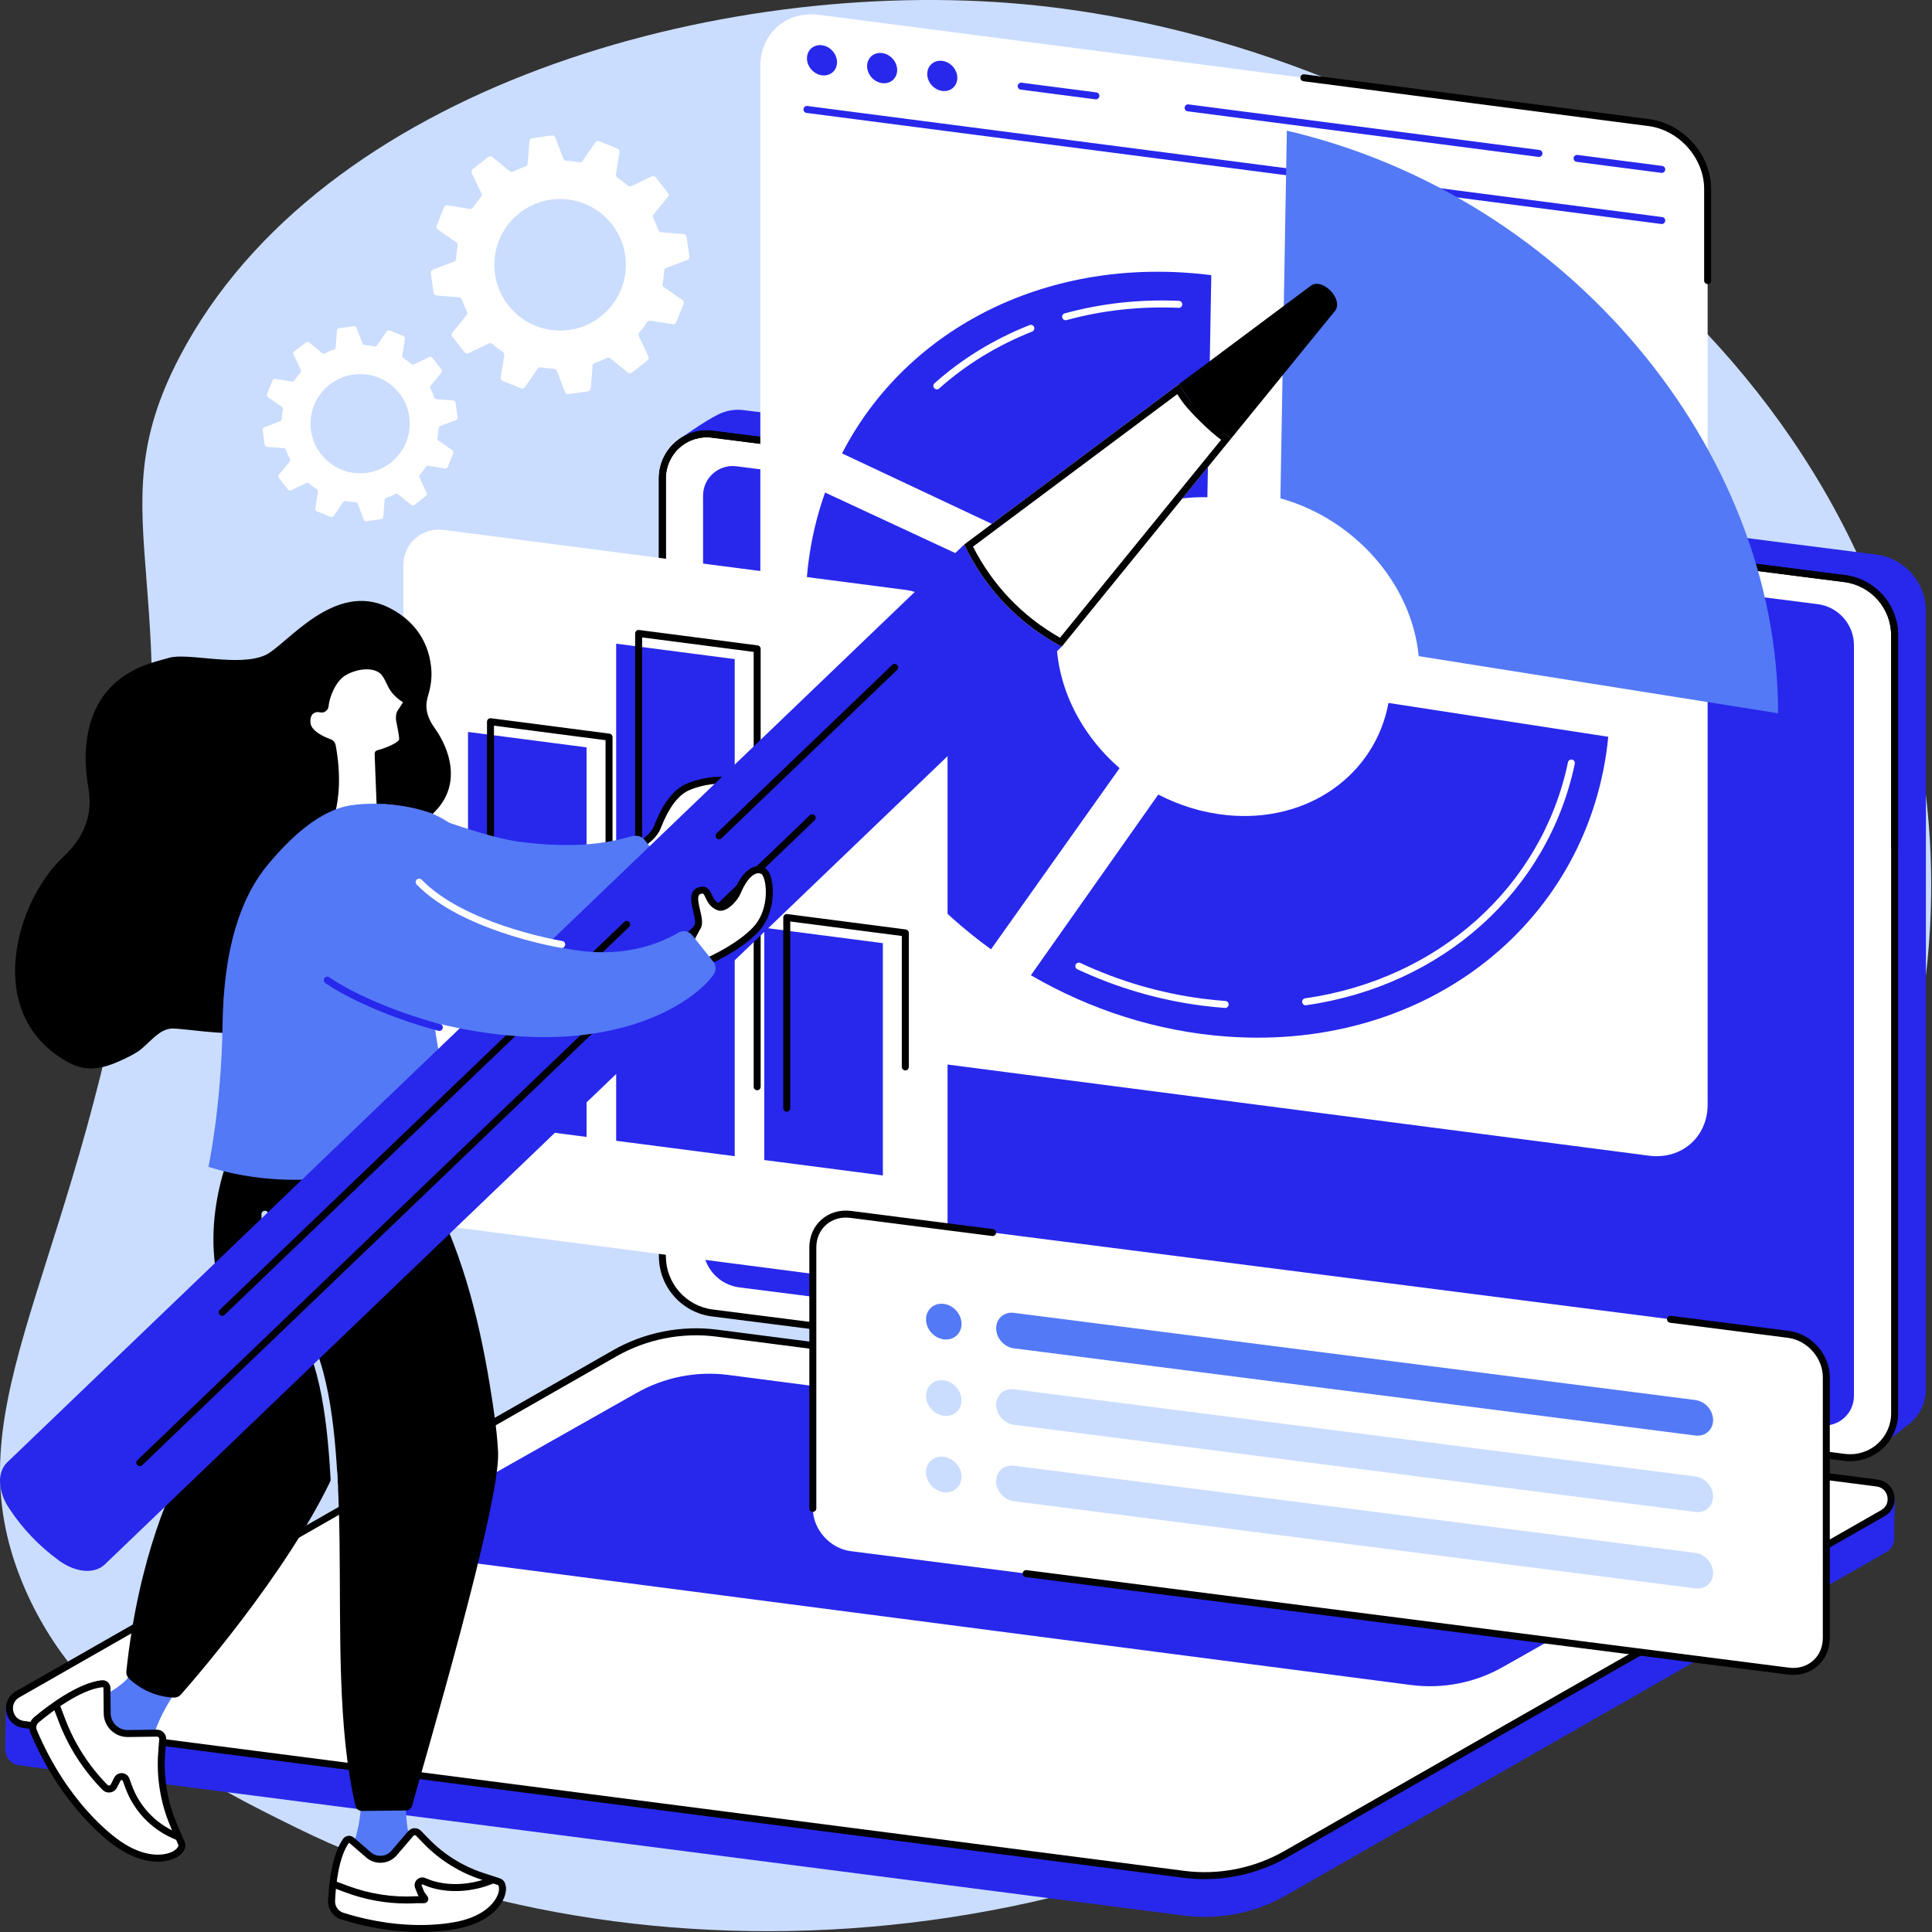
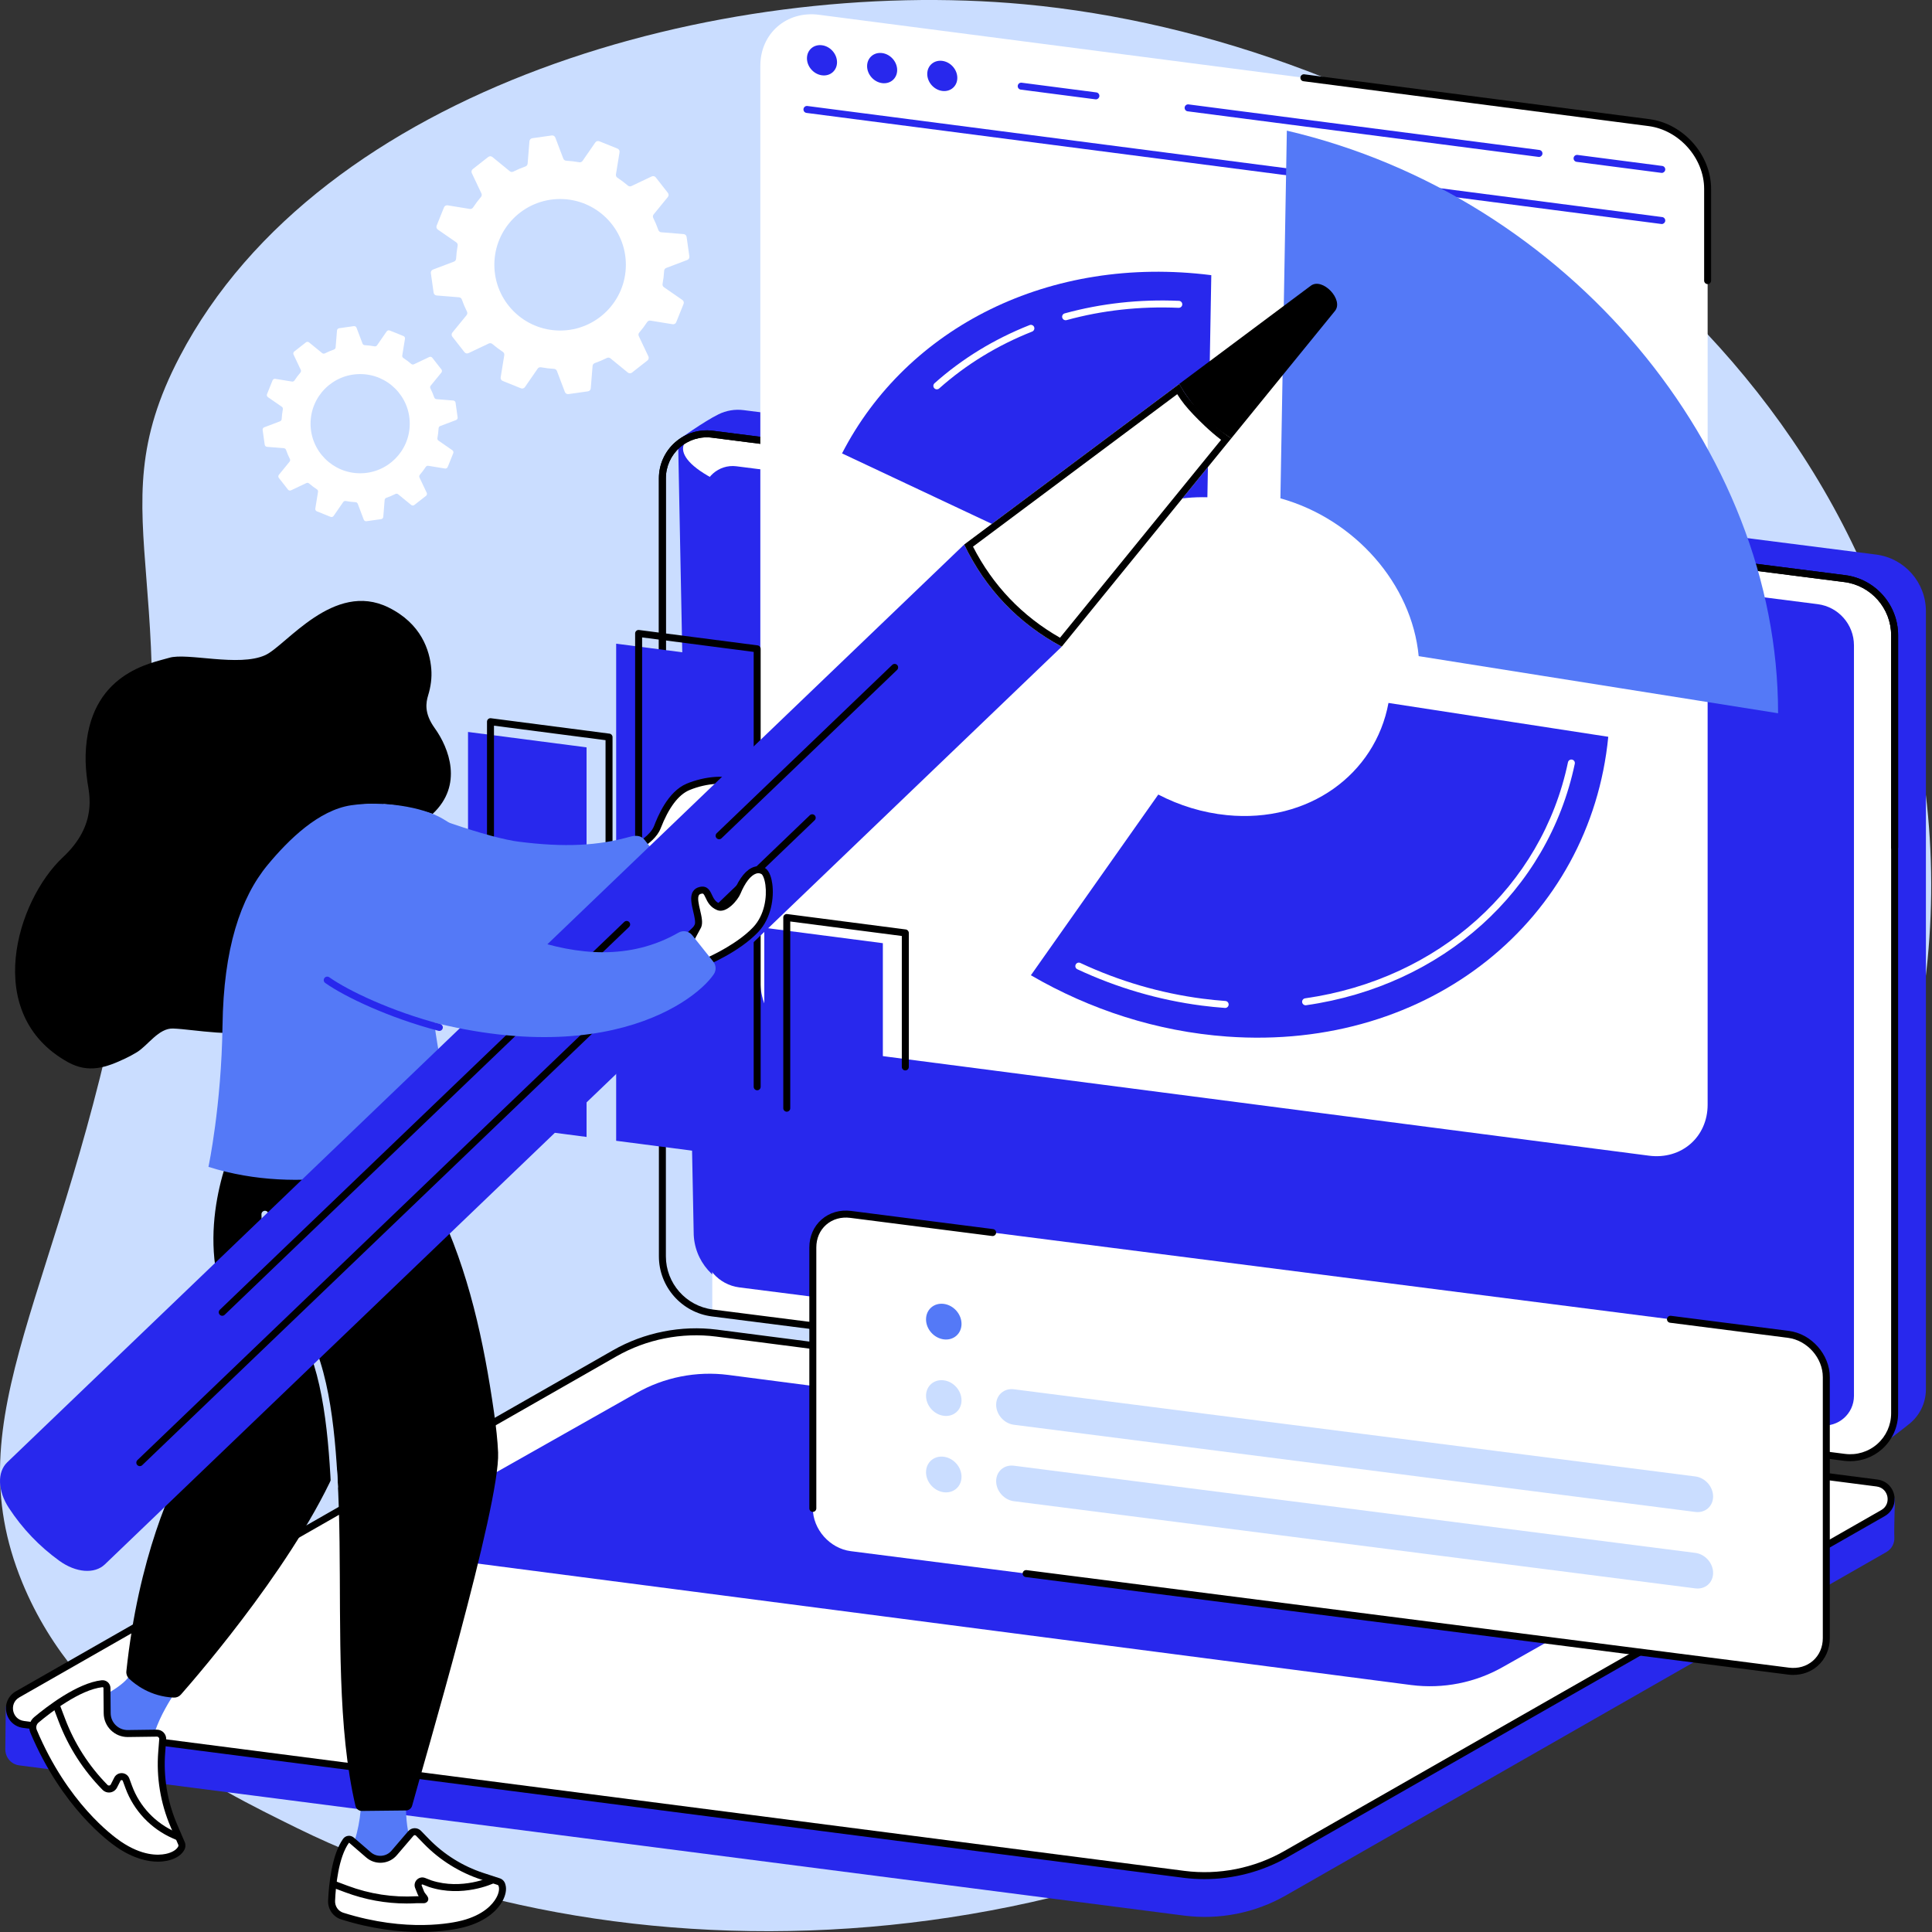
<svg xmlns="http://www.w3.org/2000/svg" width="1830" height="1830" viewBox="0 0 1830 1830" fill="none">
  <rect x="0" y="0" width="1830" height="1830" fill="#333333" stroke="none" />
  <g clip-path="url(#clip0_590_1267)">
    <path d="M21.12 1499.03C74.98 1630 200.87 1691.95 281.33 1731.54C598.48 1887.6 1080.29 1869.29 1427.14 1584.6C1508.31 1517.98 1908.38 1168.96 1815.27 696.37C1732.97 278.59 1318.81 36.23 970.02 4.02C681.06 -22.66 303.68 82.8 170.29 337.67C86.41 497.94 187.18 548.84 118.57 911.98C59.19 1226.3 -44.76 1338.82 21.12 1499.02V1499.03Z" fill="#CADDFF" />
    <path d="M1780.08 1370.45L704.3 1220.84C677.29 1217.4 657.05 1194.41 657.05 1167.18L642.29 416.82C642.29 416.82 666.81 399.14 680.71 392.37C687.78 388.92 695.93 387.41 704.4 388.49L1776.98 525.27C1803.99 528.71 1824.23 551.7 1824.23 578.93V1315.93C1824.23 1329.12 1818.2 1340.74 1808.88 1348.41C1800.3 1355.47 1780.08 1370.45 1780.08 1370.45Z" fill="#2828ED" />
-     <path d="M1747.25 1380.42L674.67 1243.64C647.66 1240.2 627.42 1217.21 627.42 1189.98V452.98C627.42 427.65 649.65 408.08 674.77 411.28L1747.35 548.06C1774.36 551.5 1794.6 574.49 1794.6 601.72V1338.72C1794.6 1364.05 1772.37 1383.62 1747.25 1380.42Z" fill="white" />
+     <path d="M1747.25 1380.42L674.67 1243.64V452.98C627.42 427.65 649.65 408.08 674.77 411.28L1747.35 548.06C1774.36 551.5 1794.6 574.49 1794.6 601.72V1338.72C1794.6 1364.05 1772.37 1383.62 1747.25 1380.42Z" fill="white" />
    <path d="M1752.56 1384.06C1750.65 1384.06 1748.74 1383.94 1746.83 1383.7L674.25 1246.91C645.67 1243.27 624.11 1218.79 624.11 1189.97V452.98C624.11 439.96 629.71 427.56 639.49 418.95C649.26 410.35 662.29 406.36 675.19 408L1747.76 544.78C1776.35 548.43 1797.9 572.91 1797.9 601.72V1338.72C1797.9 1351.74 1792.3 1364.14 1782.52 1372.75C1774.2 1380.08 1763.52 1384.06 1752.55 1384.06H1752.56ZM1747.66 1377.14C1758.69 1378.55 1769.81 1375.14 1778.16 1367.79C1786.51 1360.44 1791.29 1349.85 1791.29 1338.73V601.73C1791.29 576.23 1772.22 554.58 1746.93 551.35L674.36 414.57C663.32 413.15 652.21 416.57 643.86 423.92C635.51 431.27 630.73 441.86 630.73 452.98V1189.98C630.73 1215.48 649.8 1237.13 675.09 1240.36L1747.67 1377.15L1747.66 1377.14Z" fill="black" />
    <path d="M1794.6 805.93C1792.77 805.93 1791.29 804.45 1791.29 802.62V601.72C1791.29 576.22 1772.22 554.57 1746.93 551.34L1561.31 527.67C1559.5 527.44 1558.22 525.78 1558.45 523.97C1558.68 522.16 1560.34 520.89 1562.15 521.11L1747.77 544.78C1776.36 548.43 1797.91 572.91 1797.91 601.72V802.62C1797.91 804.45 1796.43 805.93 1794.6 805.93Z" fill="black" />
    <path d="M627.42 619.3C625.59 619.3 624.11 617.82 624.11 615.99V452.98C624.11 439.96 629.71 427.56 639.49 418.95C649.26 410.35 662.29 406.36 675.19 408L1517.26 515.39C1519.07 515.62 1520.35 517.28 1520.12 519.09C1519.89 520.9 1518.22 522.17 1516.42 521.95L674.35 414.56C663.31 413.14 652.2 416.56 643.85 423.91C635.5 431.26 630.72 441.85 630.72 452.97V615.98C630.72 617.81 629.24 619.29 627.41 619.29L627.42 619.3Z" fill="black" />
    <path d="M1724.45 1350.04L700.3 1219.43C680.66 1216.93 665.94 1200.21 665.94 1180.41V469.51C665.94 452.6 680.79 439.52 697.57 441.66L1721.72 572.27C1741.36 574.78 1756.08 591.49 1756.08 611.29V1322.19C1756.08 1339.1 1741.23 1352.18 1724.45 1350.04Z" fill="#2828ED" />
    <path d="M1121.51 1814.46L18.41 1672.2C9.78 1671.09 4.91 1663.87 5.02 1656.64C5.1 1651.65 5.5 1616.54 5.5 1616.54L588.77 1283.1C617.99 1266.41 655.8 1259.96 689.19 1264.24L1778.36 1404.74C1784.92 1405.59 1790.54 1409.84 1793.14 1415.92L1794.89 1420.02C1794.89 1420.02 1793.95 1449.3 1794.33 1456.14C1794.63 1461.49 1792.22 1467.01 1786.62 1470.21L1218 1795.33C1188.78 1812.02 1154.91 1818.74 1121.53 1814.46H1121.51Z" fill="#2828ED" />
    <path d="M1121.51 1775.39L22.35 1633.4C7.76 1631.53 3.92 1612.18 16.69 1604.89L582.26 1281.87C611.48 1265.18 645.35 1258.46 678.73 1262.74L1777.89 1404.73C1792.48 1406.6 1796.32 1425.95 1783.55 1433.24L1217.98 1756.26C1188.76 1772.95 1154.89 1779.67 1121.51 1775.39Z" fill="white" />
    <path d="M1140.94 1779.93C1134.31 1779.93 1127.68 1779.51 1121.09 1778.67L21.92 1636.67C13.84 1635.63 7.6 1629.8 6.01 1621.81C4.43 1613.82 7.97 1606.04 15.05 1602L580.62 1278.98C610.28 1262.04 645.27 1255.1 679.15 1259.44L1778.31 1401.43C1786.39 1402.46 1792.63 1408.3 1794.22 1416.29C1795.81 1424.28 1792.26 1432.06 1785.18 1436.1L1219.61 1759.12C1195.72 1772.76 1168.37 1779.92 1140.93 1779.92L1140.94 1779.93ZM1121.93 1772.11C1154.38 1776.27 1187.91 1769.62 1216.34 1753.39L1781.91 1430.37C1787.45 1427.21 1788.55 1421.69 1787.74 1417.59C1786.93 1413.49 1783.8 1408.81 1777.47 1408L678.31 1266.01C645.86 1261.86 612.32 1268.5 583.9 1284.74L18.34 1607.75C12.8 1610.91 11.7 1616.42 12.51 1620.53C13.32 1624.63 16.45 1629.31 22.78 1630.12L1121.94 1772.11H1121.93Z" fill="black" />
    <path d="M1336.71 1596.08L383.6 1472.06C370.42 1470.37 366.96 1452.89 378.49 1446.31L602.6 1319.61C628.99 1304.54 659.58 1298.47 689.73 1302.33L1642.84 1426.35C1656.02 1428.04 1659.48 1445.52 1647.95 1452.1L1423.85 1578.8C1397.46 1593.87 1366.87 1599.94 1336.72 1596.08H1336.71Z" fill="#2828ED" />
    <path d="M1561.93 116.16L775.74 14C745.06 10.01 720.19 31.65 720.19 62.33V929.75C720.19 960.43 745.06 988.53 775.74 992.51L1561.93 1094.67C1592.61 1098.66 1617.48 1077.02 1617.48 1046.34V178.92C1617.48 148.24 1592.61 120.14 1561.93 116.16Z" fill="white" />
    <path d="M1617.48 269.09C1615.65 269.09 1614.17 267.61 1614.17 265.78V178.91C1614.17 149.88 1590.54 123.2 1561.5 119.42L1234.61 76.94C1232.8 76.71 1231.52 75.05 1231.76 73.24C1231.99 71.43 1233.66 70.15 1235.46 70.39L1562.35 112.87C1594.56 117.06 1620.77 146.68 1620.77 178.91V265.78C1620.77 267.61 1619.29 269.09 1617.46 269.09H1617.48Z" fill="black" />
    <path d="M1574.04 212.191C1573.9 212.191 1573.75 212.191 1573.61 212.161L763.92 106.951C762.11 106.721 760.83 105.061 761.07 103.251C761.3 101.441 762.97 100.151 764.77 100.401L1574.46 205.611C1576.27 205.841 1577.55 207.501 1577.31 209.311C1577.09 210.981 1575.67 212.191 1574.04 212.191Z" fill="#2828ED" />
    <path d="M792.83 58.951C792.83 66.821 786.45 72.361 778.59 71.341C770.72 70.321 764.35 63.111 764.35 55.251C764.35 47.391 770.73 41.841 778.59 42.861C786.46 43.881 792.83 51.091 792.83 58.951Z" fill="#2828ED" />
    <path d="M849.8 66.35C849.8 74.221 843.42 79.76 835.56 78.74C827.69 77.721 821.32 70.51 821.32 62.651C821.32 54.791 827.7 49.24 835.56 50.261C843.43 51.281 849.8 58.49 849.8 66.35Z" fill="#2828ED" />
    <path d="M906.77 73.75C906.77 81.62 900.39 87.16 892.53 86.14C884.66 85.12 878.29 77.91 878.29 70.05C878.29 62.19 884.67 56.64 892.53 57.66C900.4 58.68 906.77 65.89 906.77 73.75Z" fill="#2828ED" />
    <path d="M1574.04 163.761C1573.9 163.761 1573.75 163.761 1573.61 163.731L1493.38 153.301C1491.57 153.071 1490.29 151.411 1490.53 149.601C1490.76 147.791 1492.44 146.511 1494.23 146.751L1574.46 157.181C1576.27 157.411 1577.55 159.071 1577.31 160.881C1577.09 162.551 1575.67 163.761 1574.04 163.761Z" fill="#2828ED" />
    <path d="M1457.73 148.65C1457.59 148.65 1457.44 148.65 1457.3 148.62L1124.97 105.44C1123.16 105.21 1121.88 103.55 1122.12 101.74C1122.35 99.93 1124.01 98.64 1125.82 98.89L1458.15 142.07C1459.96 142.3 1461.24 143.96 1461 145.77C1460.78 147.44 1459.36 148.65 1457.73 148.65Z" fill="#2828ED" />
    <path d="M1038.04 94.111C1037.9 94.111 1037.75 94.111 1037.61 94.081L966.87 84.891C965.06 84.66 963.78 83.001 964.02 81.191C964.25 79.38 965.92 78.1 967.72 78.341L1038.46 87.531C1040.27 87.76 1041.55 89.421 1041.31 91.231C1041.09 92.9 1039.67 94.111 1038.04 94.111Z" fill="#2828ED" />
    <path d="M1019.82 534.021C1044.48 494.091 1090.35 469.591 1143.64 471.001L1147.34 260.641C994.24 241.261 859.12 309.961 797.58 429.461L1019.81 534.021H1019.82Z" fill="#2828ED" />
    <path d="M1009.36 303.331C1007.91 303.331 1006.58 302.371 1006.17 300.901C1005.69 299.141 1006.72 297.321 1008.48 296.841C1043.04 287.341 1079.46 283.351 1116.7 284.961C1118.52 285.041 1119.94 286.581 1119.86 288.411C1119.78 290.231 1118.26 291.611 1116.41 291.571C1079.85 289.971 1044.12 293.901 1010.23 303.221C1009.94 303.301 1009.64 303.341 1009.35 303.341L1009.36 303.331Z" fill="white" />
    <path d="M887.39 368.79C886.48 368.79 885.57 368.42 884.92 367.68C883.71 366.32 883.83 364.23 885.19 363.01C911.3 339.74 941.6 321.21 975.24 307.92C976.94 307.25 978.86 308.08 979.53 309.78C980.2 311.48 979.37 313.4 977.67 314.07C944.76 327.07 915.12 345.2 889.59 367.95C888.96 368.51 888.17 368.79 887.39 368.79Z" fill="white" />
    <path d="M1315.18 665.841C1302.63 733.481 1239.52 779.751 1162.21 772.111C1139.16 769.831 1117.13 762.991 1097.14 752.601L976.46 923.771C1032.55 956.381 1095.92 977.021 1162.21 981.831C1354.97 995.801 1506.53 870.391 1523.36 697.881L1315.19 665.841H1315.18Z" fill="#2828ED" />
    <path d="M1160.47 954.721C1160.39 954.721 1160.31 954.721 1160.23 954.721C1152.95 954.191 1145.56 953.441 1138.27 952.501C1097.66 947.221 1058.02 935.651 1020.47 918.091C1018.81 917.321 1018.1 915.351 1018.88 913.701C1019.65 912.041 1021.62 911.331 1023.27 912.111C1060.21 929.381 1099.18 940.761 1139.12 945.951C1146.29 946.881 1153.56 947.621 1160.71 948.131C1162.53 948.261 1163.9 949.851 1163.77 951.671C1163.64 953.411 1162.19 954.741 1160.48 954.741L1160.47 954.721Z" fill="white" />
    <path d="M1236.67 952.201C1235.05 952.201 1233.64 951.011 1233.4 949.361C1233.14 947.551 1234.4 945.881 1236.21 945.621C1362.75 927.561 1460.47 839.811 1485.18 722.071C1485.55 720.281 1487.31 719.131 1489.09 719.511C1490.88 719.881 1492.02 721.641 1491.65 723.421C1466.37 843.921 1366.47 933.701 1237.15 952.161C1236.99 952.181 1236.83 952.191 1236.68 952.191L1236.67 952.201Z" fill="white" />
-     <path d="M938.68 899.201L1060.47 727.621C1024.04 695.911 1000.63 650.901 1000.63 603.291C1000.63 591.791 1002.01 580.751 1004.61 570.291L781.53 466.531C769.55 500.101 763.08 536.631 763.08 575.341C763.08 703.531 833.42 823.041 938.68 899.201Z" fill="#2828ED" />
    <path d="M1212.81 472.02C1283.22 491.65 1337.35 553.24 1343.78 621.5L1684.2 675.6C1684.2 675.46 1684.2 675.31 1684.2 675.17C1684.2 425.44 1485.22 185.87 1218.91 123.75L1212.81 472.02Z" fill="#5479F7" />
-     <path d="M858.49 558.851L421.06 502.011C399.5 499.211 382.03 514.411 382.03 535.971V1117.18C382.03 1138.74 399.51 1158.48 421.06 1161.28L858.49 1218.12C880.05 1220.92 897.52 1205.72 897.52 1184.16V602.951C897.52 581.391 880.05 561.651 858.49 558.851Z" fill="white" />
    <path d="M555.6 1076.91L443.31 1062.32V693.311L555.6 707.901V1076.91Z" fill="#2828ED" />
    <path d="M695.92 1095.15L583.63 1080.56V609.71L695.92 624.3V1095.15Z" fill="#2828ED" />
    <path d="M836.24 1113.38L723.95 1098.79V878.791L836.24 893.381V1113.38Z" fill="#2828ED" />
    <path d="M464.6 920.24C462.77 920.24 461.29 918.76 461.29 916.93V683.591C461.29 682.641 461.7 681.73 462.41 681.11C463.12 680.48 464.08 680.18 465.02 680.32L577.31 694.91C578.96 695.12 580.19 696.53 580.19 698.19V803.771C580.19 805.601 578.71 807.08 576.88 807.08C575.05 807.08 573.57 805.601 573.57 803.771V701.1L467.89 687.37V916.951C467.89 918.781 466.41 920.26 464.58 920.26L464.6 920.24Z" fill="black" />
    <path d="M717.21 1032.7C715.38 1032.7 713.9 1031.22 713.9 1029.39V617.491L608.22 603.761V936.101C608.22 937.931 606.74 939.411 604.91 939.411C603.08 939.411 601.6 937.931 601.6 936.101V600.001C601.6 599.051 602.01 598.141 602.72 597.521C603.43 596.891 604.39 596.591 605.33 596.731L717.62 611.321C719.27 611.531 720.5 612.941 720.5 614.601V1029.41C720.5 1031.24 719.02 1032.72 717.19 1032.72L717.21 1032.7Z" fill="black" />
    <path d="M745.24 1053.01C743.41 1053.01 741.93 1051.53 741.93 1049.7V869.071C741.93 868.121 742.34 867.211 743.05 866.591C743.76 865.961 744.72 865.67 745.66 865.8L857.95 880.391C859.6 880.601 860.83 882.01 860.83 883.67V1010.59C860.83 1012.42 859.35 1013.9 857.52 1013.9C855.69 1013.9 854.21 1012.42 854.21 1010.59V886.571L748.53 872.841V1049.7C748.53 1051.53 747.05 1053.01 745.22 1053.01H745.24Z" fill="black" />
    <path d="M1693.97 1263.91C1713.81 1266.45 1729.88 1284.58 1729.88 1304.42V1551.56C1729.88 1571.39 1713.8 1585.42 1693.97 1582.88L805.84 1469.26C786 1466.72 769.93 1448.59 769.93 1428.75V1181.61C769.93 1161.77 786.01 1147.75 805.84 1150.29L1693.97 1263.91Z" fill="white" />
    <path d="M769.92 1432.06C768.09 1432.06 766.61 1430.58 766.61 1428.75V1181.61C766.61 1171.11 770.71 1161.72 778.15 1155.17C785.67 1148.55 795.64 1145.66 806.25 1147.01L940.65 1164.2C942.46 1164.43 943.74 1166.09 943.51 1167.9C943.28 1169.71 941.61 1170.98 939.81 1170.76L805.41 1153.57C796.72 1152.45 788.59 1154.79 782.51 1160.13C776.52 1165.41 773.22 1173.03 773.22 1181.61V1428.75C773.22 1430.58 771.74 1432.06 769.91 1432.06H769.92Z" fill="black" />
    <path d="M1698.62 1586.49C1696.95 1586.49 1695.26 1586.38 1693.55 1586.16L971.54 1493.79C969.73 1493.56 968.45 1491.9 968.68 1490.09C968.91 1488.28 970.58 1487.01 972.38 1487.23L1694.39 1579.6C1703.08 1580.72 1711.21 1578.38 1717.29 1573.04C1723.28 1567.76 1726.58 1560.14 1726.58 1551.56V1304.42C1726.58 1286.22 1711.76 1269.52 1693.55 1267.19L1581.86 1252.9C1580.05 1252.67 1578.77 1251.01 1579 1249.2C1579.23 1247.39 1580.89 1246.12 1582.7 1246.34L1694.39 1260.63C1715.79 1263.37 1733.19 1283.01 1733.19 1304.42V1551.56C1733.19 1562.06 1729.09 1571.45 1721.65 1578C1715.34 1583.55 1707.3 1586.48 1698.61 1586.48L1698.62 1586.49Z" fill="black" />
-     <path d="M1605.86 1359.73L960.37 1277.15C951.09 1275.96 943.56 1267.47 943.56 1258.19C943.56 1248.91 951.09 1242.35 960.37 1243.53L1605.86 1326.11C1615.14 1327.3 1622.67 1335.79 1622.67 1345.07C1622.67 1354.35 1615.14 1360.92 1605.86 1359.73Z" fill="#5479F7" />
    <path d="M910.76 1254C910.76 1263.28 903.24 1269.85 893.95 1268.66C884.67 1267.47 877.14 1258.99 877.14 1249.7C877.14 1240.41 884.67 1233.85 893.95 1235.04C903.23 1236.23 910.76 1244.72 910.76 1254Z" fill="#5479F7" />
    <path d="M1605.86 1432.13L960.37 1349.55C951.09 1348.36 943.56 1339.87 943.56 1330.59C943.56 1321.31 951.09 1314.75 960.37 1315.93L1605.86 1398.51C1615.14 1399.7 1622.67 1408.19 1622.67 1417.47C1622.67 1426.75 1615.14 1433.32 1605.86 1432.13Z" fill="#CADDFF" />
    <path d="M910.76 1326.4C910.76 1335.68 903.24 1342.24 893.95 1341.06C884.67 1339.87 877.14 1331.38 877.14 1322.1C877.14 1312.82 884.67 1306.25 893.95 1307.44C903.23 1308.63 910.76 1317.12 910.76 1326.4Z" fill="#CADDFF" />
    <path d="M1605.86 1504.53L960.37 1421.95C951.09 1420.76 943.56 1412.27 943.56 1402.99C943.56 1393.71 951.09 1387.14 960.37 1388.33L1605.86 1470.91C1615.14 1472.1 1622.67 1480.59 1622.67 1489.87C1622.67 1499.15 1615.14 1505.71 1605.86 1504.53Z" fill="#CADDFF" />
    <path d="M910.76 1398.8C910.76 1408.08 903.24 1414.64 893.95 1413.46C884.67 1412.27 877.14 1403.78 877.14 1394.5C877.14 1385.22 884.67 1378.66 893.95 1379.84C903.23 1381.03 910.76 1389.52 910.76 1398.8Z" fill="#CADDFF" />
    <path d="M170.76 1596.07C170.76 1596.07 141.56 1634.81 143.65 1660.29L143.06 1670.15L82.11 1614.69L90.62 1611.24C104.11 1602.02 118.36 1596.53 126.2 1582.19L170.77 1596.07H170.76Z" fill="#5479F7" />
    <path d="M154.11 1647.58L153.17 1659.59C151.3 1683.37 155.24 1707.26 164.66 1729.18L171.89 1746.03C172.58 1747.63 172.43 1749.47 171.49 1750.95L171.01 1751.7C165.7 1760.02 142.29 1767.19 112.68 1747.11C94.36 1734.69 57.2 1700.2 31.8 1639.95C30.2 1636.14 31.24 1631.74 34.41 1629.08C45.95 1619.4 74.42 1597.31 96.63 1594.83C99.1 1594.55 101.29 1596.41 101.31 1598.9L101.52 1622.81C101.62 1633.54 110.42 1642.15 121.15 1642L148.55 1641.63C151.79 1641.59 154.37 1644.34 154.12 1647.57L154.11 1647.58Z" fill="white" />
    <path d="M149.53 1763.37C140.24 1763.37 126.85 1760.7 110.83 1749.84C102.35 1744.09 58.52 1711.82 28.76 1641.23C26.58 1636.05 27.99 1630.15 32.28 1626.55C43.8 1616.89 73.1 1594.13 96.26 1591.55C98.4 1591.32 100.53 1591.99 102.12 1593.4C103.68 1594.79 104.59 1596.78 104.61 1598.88L104.83 1622.79C104.87 1627.09 106.58 1631.12 109.66 1634.13C112.68 1637.09 116.66 1638.71 120.89 1638.71C120.96 1638.71 121.04 1638.71 121.11 1638.71L148.51 1638.34C151.06 1638.38 153.37 1639.32 155.06 1641.13C156.75 1642.93 157.61 1645.38 157.41 1647.85L156.47 1659.86C154.65 1683.02 158.53 1706.54 167.7 1727.89L174.93 1744.73C176.05 1747.34 175.81 1750.33 174.28 1752.73L173.8 1753.48C171.07 1757.75 165.4 1761.05 158.25 1762.53C155.99 1763 153.05 1763.38 149.53 1763.38V1763.37ZM97.11 1598.11C97.11 1598.11 97.03 1598.11 96.99 1598.11C75.62 1600.49 47.59 1622.32 36.53 1631.6C34.47 1633.33 33.8 1636.16 34.85 1638.65C63.89 1707.52 106.33 1738.79 114.54 1744.36C134.63 1757.98 149.71 1757.52 156.92 1756.04C163.2 1754.75 166.88 1752.02 168.23 1749.91L168.71 1749.16C169.06 1748.61 169.11 1747.93 168.86 1747.33L161.63 1730.49C152.04 1708.16 147.98 1683.56 149.89 1659.34L150.83 1647.33C150.9 1646.48 150.49 1645.91 150.24 1645.65C149.99 1645.38 149.43 1644.89 148.6 1644.95L121.2 1645.32C121.1 1645.32 120.99 1645.32 120.89 1645.32C114.93 1645.32 109.31 1643.03 105.04 1638.85C100.7 1634.6 98.28 1628.92 98.22 1622.84L98 1598.93C98 1598.7 97.91 1598.5 97.74 1598.34C97.64 1598.25 97.43 1598.11 97.12 1598.11H97.11Z" fill="black" />
    <path d="M168.82 1743.22C168.38 1743.22 167.93 1743.13 167.5 1742.95L163.72 1741.31C143 1732.31 126.64 1714.99 118.85 1693.78L116.32 1686.9C116.08 1686.25 115.55 1686.13 115.26 1686.11C114.94 1686.07 114.42 1686.16 114.11 1686.77L110.84 1693.2C109.6 1695.65 107.24 1697.36 104.53 1697.78C101.81 1698.2 99.05 1697.28 97.12 1695.32C78.78 1676.67 64.77 1654.82 55.48 1630.36L50.3 1616.72C49.65 1615.01 50.51 1613.1 52.22 1612.46C53.92 1611.82 55.84 1612.67 56.48 1614.38L61.66 1628.02C70.62 1651.61 84.14 1672.7 101.83 1690.69C102.44 1691.31 103.14 1691.3 103.51 1691.25C103.88 1691.19 104.55 1690.98 104.95 1690.21L108.21 1683.78C109.64 1680.97 112.54 1679.35 115.64 1679.52C118.8 1679.71 121.43 1681.66 122.52 1684.63L125.05 1691.51C132.22 1711.03 147.27 1726.97 166.35 1735.25L170.13 1736.89C171.8 1737.62 172.57 1739.57 171.85 1741.24C171.31 1742.49 170.09 1743.23 168.82 1743.23V1743.22Z" fill="black" />
    <path d="M384.87 1703.41C384.87 1703.41 381.52 1741.55 397.33 1759.64L402.26 1767.41L328.11 1763.48L331.69 1755.36C338.06 1740.92 342.96 1717.68 341.72 1702.51L384.87 1703.4V1703.41Z" fill="#5479F7" />
    <path d="M396.37 1736.44L403.82 1744.1C418.57 1759.28 436.78 1770.65 456.9 1777.22L472.36 1782.27C473.83 1782.75 474.97 1783.93 475.4 1785.42L475.62 1786.18C478.05 1794.59 469.11 1814.39 438.39 1822.34C419.91 1827.13 377.1 1831.56 324.16 1814.9C317.89 1812.93 313.8 1806.92 314.09 1800.36C314.77 1785.17 317.45 1758.12 327.67 1743.68C328.93 1741.9 331.36 1741.66 333.01 1743.09C336.64 1746.23 343.14 1751.84 349.07 1756.97C356.27 1763.19 367.16 1762.37 373.35 1755.14L389.16 1736.67C391.03 1734.48 394.38 1734.38 396.38 1736.44H396.37Z" fill="white" />
    <path d="M398.08 1830C378.32 1830 352.65 1827.34 323.16 1818.06C315.51 1815.65 310.42 1808.32 310.78 1800.22C311.47 1784.91 314.23 1756.95 324.96 1741.78C326.08 1740.2 327.82 1739.15 329.73 1738.92C331.68 1738.69 333.65 1739.29 335.16 1740.6L351.22 1754.47C354.03 1756.9 357.62 1758.1 361.33 1757.8C365.04 1757.52 368.41 1755.81 370.83 1752.99L386.64 1734.53C388.14 1732.78 390.31 1731.74 392.61 1731.67C394.96 1731.62 397.14 1732.5 398.74 1734.15L406.19 1741.81C420.5 1756.55 438.39 1767.71 457.92 1774.09L473.38 1779.14C475.9 1779.96 477.84 1781.97 478.57 1784.51L478.79 1785.27C480.07 1789.68 478.93 1795.5 475.68 1801.21C471.96 1807.74 462.28 1819.57 439.22 1825.55C434.77 1826.7 420.09 1830 398.09 1830.01L398.08 1830ZM330.56 1745.47C330.56 1745.47 330.54 1745.47 330.53 1745.47C320.6 1759.38 318.04 1785.92 317.39 1800.51C317.16 1805.62 320.35 1810.24 325.15 1811.75C385.72 1830.81 429.41 1821.25 437.55 1819.14C458.26 1813.77 466.73 1803.55 469.93 1797.93C472.69 1793.09 473.03 1789.16 472.44 1787.09L472.22 1786.33C472.1 1785.9 471.76 1785.56 471.33 1785.41L455.88 1780.36C435.33 1773.65 416.52 1761.9 401.46 1746.4L394.01 1738.74C393.59 1738.31 393.1 1738.24 392.83 1738.26C392.57 1738.26 392.07 1738.35 391.68 1738.81L375.87 1757.27C372.3 1761.44 367.32 1763.96 361.85 1764.37C356.38 1764.8 351.08 1763.03 346.92 1759.45L330.86 1745.58C330.75 1745.48 330.65 1745.46 330.58 1745.46L330.56 1745.47Z" fill="black" />
    <path d="M385.28 1803C365.43 1803 345.82 1799.44 326.99 1792.39L314.87 1787.85C313.16 1787.21 312.29 1785.31 312.94 1783.6C313.58 1781.89 315.48 1781.02 317.19 1781.67L329.31 1786.21C350.23 1794.04 372.14 1797.41 394.43 1796.14H396.59C396.21 1795.56 395.87 1794.94 395.61 1794.29L393.24 1788.35C392.15 1785.61 392.76 1782.6 394.84 1780.5C396.92 1778.4 399.92 1777.76 402.67 1778.82L408.73 1781.17C437.57 1790.54 464.79 1777.88 465.06 1777.75C466.7 1776.97 468.68 1777.66 469.46 1779.32C470.24 1780.97 469.54 1782.94 467.89 1783.72C466.69 1784.29 438 1797.64 406.51 1787.4L400.28 1784.99C399.99 1784.88 399.74 1784.94 399.53 1785.15C399.32 1785.37 399.27 1785.62 399.38 1785.9L401.75 1791.84C402.01 1792.49 402.8 1793.47 403.43 1794.26C404.83 1796 406.41 1797.97 405.35 1800.34C404.98 1801.17 403.98 1802.59 401.46 1802.73H394.62C391.5 1802.91 388.39 1803 385.28 1803Z" fill="black" />
    <path d="M259.66 1080.78C259.66 1080.78 229.73 1179.8 280.76 1250.07C349.51 1344.76 302.32 1563.69 336.72 1710.59C337.38 1713.4 339.93 1715.36 342.81 1715.33L384.49 1714.88C387.26 1714.85 389.68 1712.99 390.39 1710.3C400.2 1673.67 473.93 1425.27 471.81 1375.86C471.33 1364.58 469.89 1351.44 467.91 1337.62C458.29 1270.65 443.94 1203.87 414.57 1142.93L368.73 1047.83L259.65 1080.77L259.66 1080.78Z" fill="black" />
    <path d="M227.38 1069.58C227.38 1069.58 189.74 1139.54 206.4 1213.14C223.06 1286.74 198.01 1347.79 180.35 1376.54C162.9 1404.94 130.93 1476.56 119.69 1583.03C119.42 1585.62 120.35 1588.2 122.23 1590C128.11 1595.61 142.66 1607.02 164.63 1607.97C167.18 1608.08 169.66 1607.03 171.35 1605.11C188.68 1585.42 288.38 1469.87 323.82 1377.95C362.68 1277.13 369.97 1109.6 369.97 1109.6C369.97 1109.6 273.23 1119.82 227.39 1069.59L227.38 1069.58Z" fill="black" />
    <path d="M316.81 1411.54C315.06 1411.54 313.6 1410.16 313.51 1408.4C310.71 1351.34 304.31 1288.15 278.08 1252.02C258.37 1224.88 248.13 1190.61 247.65 1150.19C247.63 1148.36 249.09 1146.87 250.92 1146.85H250.96C252.77 1146.85 254.24 1148.3 254.27 1150.12C254.74 1189.15 264.55 1222.13 283.44 1248.15C310.69 1285.68 317.27 1350.06 320.12 1408.09C320.21 1409.91 318.8 1411.46 316.98 1411.55C316.93 1411.55 316.87 1411.55 316.82 1411.55L316.81 1411.54Z" fill="#CADDFF" />
    <path d="M405.57 658.51C408.03 650.46 409.2 642.06 408.52 633.67C407.08 616.07 399.11 590.72 367.92 575.35C316.06 549.8 271.07 611.49 251.29 620.53C226.15 632.02 177.14 617.86 160.17 623.1C144.51 627.94 83.33 636.95 81.11 715.08C80.87 723.7 81.65 732.31 82.84 740.85C84.35 751.67 92.74 781.03 59.72 811.86C15.59 853.06 -17.35 960.87 64.42 1006.11C83.98 1016.94 100.6 1011.21 119.09 1002.39C122.44 1000.79 125.96 998.91 129.59 996.71C140.08 990.33 150.26 973.71 163.99 974.22C204.22 975.73 321.46 1008.42 291.8 868.57C283.46 829.26 309.6 788.86 319.33 774.54C337.91 747.18 409.79 770.93 409.79 770.93C409.79 770.93 409.81 770.91 409.9 770.82C438.83 743.63 425.41 708.68 411.73 689.64C401.6 675.53 403.43 665.57 405.58 658.5L405.57 658.51Z" fill="black" />
-     <path d="M303.88 671.521C305.85 671.991 307.76 670.641 307.94 668.621C308.81 659.061 315.21 642.791 325.83 636.661C339.44 628.801 357.65 628.131 364.76 638.111C370.96 646.821 369.65 653.631 384.21 662.911C385.6 663.801 385.32 666.001 384.34 667.341L379.35 675.031C378.26 676.531 378.15 680.491 378.52 682.311C379.67 687.931 382.15 699.521 381.11 701.831C378.08 708.551 358.15 713.871 358.15 713.871L360.17 765.641C360.79 772.631 363.89 773.861 363.89 773.861L375.68 784.561C375.68 784.561 376.12 797.241 330.2 804.541C295.72 810.031 297.87 803.941 297.87 803.941C297.87 803.941 327.14 773.241 314.69 706.431C314.42 704.961 313.37 703.751 311.96 703.251C306.56 701.331 291.75 695.341 290.81 684.931C289.81 673.881 297.15 669.891 303.89 671.491L303.88 671.521Z" fill="white" />
    <path d="M307.56 810.171C299.64 810.171 296.94 808.651 295.62 807.071C294.4 805.601 294.38 803.941 294.75 802.871C294.91 802.431 295.15 802.031 295.47 801.691C295.75 801.401 323.38 771.201 311.43 707.071C311.37 706.771 311.14 706.511 310.84 706.401C302.57 703.461 288.54 696.821 287.5 685.261C286.8 677.491 289.68 673.241 292.22 671.041C295.5 668.211 300.03 667.211 304.64 668.311C304.65 668.311 304.66 668.311 304.66 668.311C305.57 658.141 312.25 640.691 324.17 633.811C338.34 625.631 358.91 624.221 367.44 636.211C369.53 639.151 370.8 641.821 372.03 644.401C374.55 649.691 376.73 654.261 385.97 660.151C387.21 660.941 388.06 662.211 388.34 663.721C388.69 665.551 388.17 667.691 387 669.311L382.1 676.861C381.68 677.611 381.45 680.271 381.74 681.681L381.97 682.821C384.69 696.051 385.18 700.811 384.1 703.221C381.14 709.801 367.74 714.501 361.54 716.371L363.46 765.551C363.82 769.571 365.15 770.781 365.35 770.951C365.62 771.091 365.87 771.261 366.09 771.461L377.88 782.161C378.54 782.761 378.93 783.601 378.96 784.491C379.05 787.091 377.15 800.461 330.69 807.851C320.06 809.541 312.69 810.191 307.53 810.191L307.56 810.171ZM302.73 803.271C305.88 803.731 313.24 803.921 329.68 801.301C362.3 796.111 370.05 788.461 371.85 785.571L361.95 776.591C360.47 775.691 357.5 773.031 356.87 765.951L354.84 714.011C354.78 712.461 355.8 711.091 357.29 710.691C366.02 708.351 376.33 703.881 378.02 700.621C378.4 698.221 376.23 687.641 375.51 684.131L375.27 682.981C374.87 681.031 374.67 675.841 376.66 673.101L381.56 665.551C381.63 665.451 381.69 665.351 381.73 665.261C371.46 658.541 368.72 652.791 366.07 647.231C364.91 644.801 363.82 642.501 362.06 640.041C355.88 631.361 339.19 632.771 327.48 639.531C318.14 644.921 312.04 660.071 311.23 668.931C311.05 670.841 310.07 672.571 308.52 673.681C306.96 674.801 304.99 675.181 303.11 674.741C300.58 674.141 298.2 674.611 296.55 676.041C294.58 677.741 293.73 680.731 294.09 684.671C294.85 693.081 308.8 698.661 313.06 700.171C315.58 701.061 317.45 703.241 317.94 705.861C328.53 762.681 309.77 793.931 302.73 803.281V803.271Z" fill="black" />
    <path d="M210.77 971.39C211.75 898.53 227.69 850.37 253.68 819.05C273.51 795.16 301.94 767.3 332.65 762.75C362.21 758.38 399.9 764.06 419.41 775.57C431.89 782.93 435.46 786.59 439.03 797.1C449.09 822.5 448.5 845.52 444.51 863.58C440.6 881.29 431.75 897.47 419.75 911.06C403.9 929.01 407.6 972.09 430.06 1060.36C433.3 1073.07 426.57 1086.19 414.37 1091C374.94 1106.53 286.35 1133.36 197.45 1105.26C197.45 1105.26 209.74 1047.41 210.76 971.38L210.77 971.39Z" fill="#5479F7" />
    <path d="M605.2 801.04C605.2 801.04 618.64 793.82 622.64 783.53C626.34 774.01 635.47 752.13 651.78 745.31C672.92 736.46 700.49 736.83 698.14 747.73C696.83 753.82 660.07 762.06 653.72 780.02C652.38 783.82 654.34 788.07 658.06 789.63C662.55 791.52 670.15 793.16 681.54 790.88C684.43 790.3 686.97 793.04 686.05 795.84C684.78 799.69 681.58 804.88 673.8 810.03C663.88 816.6 651.42 819.01 643.93 818.36C635.78 817.65 620.65 827.58 620.65 827.58L605.21 801.02L605.2 801.04Z" fill="white" />
    <path d="M619.53 832.28L600.62 799.75L603.63 798.13C603.75 798.06 616.05 791.34 619.56 782.33C622.68 774.32 632.16 749.93 650.5 742.26C666.78 735.45 689.9 732.88 698.37 739.91C701.01 742.11 702.07 745.13 701.36 748.42C700.52 752.31 695.24 754.8 686.48 758.92C675.44 764.11 660.32 771.23 656.82 781.12C656.07 783.24 657.19 785.69 659.33 786.59C663.27 788.25 670.21 789.78 680.88 787.65C683.41 787.15 686.02 788.03 687.73 789.96C689.43 791.88 689.97 794.47 689.17 796.89C687.24 802.77 682.67 808.12 675.6 812.8C664.92 819.88 651.51 822.35 643.62 821.67C638.53 821.24 627.92 826.76 622.44 830.36L619.52 832.28H619.53ZM609.69 802.19L621.79 823C626.91 819.96 637.23 814.47 644.21 815.09C650.99 815.68 662.6 813.5 671.96 807.3C679.18 802.52 681.89 797.88 682.9 794.83C682.92 794.76 682.98 794.58 682.79 794.35C682.7 794.24 682.51 794.08 682.18 794.14C669.86 796.6 661.56 794.71 656.77 792.69C651.38 790.42 648.67 784.37 650.6 778.93C655.02 766.43 671.59 758.64 683.68 752.95C688.21 750.82 693.83 748.18 694.95 746.81C695.04 746.17 694.91 745.64 694.15 745.01C689.13 740.84 669.68 741.41 653.05 748.37C642.6 752.75 633.4 764.98 625.72 784.74C622.5 793.01 614.17 799.3 609.69 802.2V802.19Z" fill="black" />
    <path d="M486.73 796.56C488.18 796.81 489.6 797.02 490.96 797.2C535.04 802.86 566.5 801.05 596.99 792.5C601.93 791.12 607.12 791.25 610.32 795.26L630.11 820.09C633.57 824.43 633.12 830.69 629.07 834.5C597.88 863.77 482.53 958.58 334.94 854.65L385.17 764.7C385.17 764.7 451.1 790.47 486.74 796.57L486.73 796.56Z" fill="#5479F7" />
    <path d="M1005.56 612.64L913.15 515.9L6.88 1385.08C-2.76 1394.32 -2.29 1412.06 8.44 1428.4C21.29 1447.98 37.2 1464.64 56.16 1478.36C71.99 1489.81 89.65 1491.06 99.29 1481.82L1005.56 612.64Z" fill="#2828ED" />
    <path d="M210.52 1246.31C209.65 1246.31 208.78 1245.97 208.13 1245.29C206.87 1243.97 206.91 1241.88 208.23 1240.62L591.28 873.25C592.6 871.99 594.69 872.03 595.95 873.35C597.21 874.67 597.17 876.76 595.85 878.02L212.8 1245.39C212.16 1246 211.34 1246.31 210.51 1246.31H210.52Z" fill="black" />
    <path d="M681.16 794.93C680.29 794.93 679.42 794.59 678.77 793.91C677.51 792.59 677.55 790.5 678.87 789.24L845.13 629.781C846.45 628.521 848.54 628.561 849.8 629.881C851.06 631.201 851.02 633.29 849.7 634.55L683.44 794.011C682.8 794.621 681.98 794.93 681.15 794.93H681.16Z" fill="black" />
    <path d="M132.44 1388.73C131.57 1388.73 130.7 1388.39 130.05 1387.71C128.79 1386.39 128.83 1384.3 130.15 1383.04L767.05 772.21C768.37 770.95 770.46 770.99 771.72 772.31C772.98 773.63 772.94 775.72 771.62 776.98L134.72 1387.81C134.08 1388.42 133.26 1388.73 132.43 1388.73H132.44Z" fill="black" />
    <path d="M1166.36 415.1L1166.26 415.22C1156.24 408.94 1143.98 397.33 1135.51 388.47C1127.04 379.6 1122.84 373.97 1117.01 363.67L913.26 515.79C933.64 558.04 964.44 590.29 1005.68 612.53L1166.36 415.1Z" fill="white" />
    <path d="M1115.07 373.37C1119.52 380.49 1123.81 385.8 1130.73 393.04C1135.35 397.88 1146.04 408.67 1156.62 416.59L1004.04 604.06C968.17 583.58 940.49 554.59 921.63 517.79L1115.06 373.38L1115.07 373.37ZM1117.01 363.67L913.26 515.79C933.64 558.04 964.44 590.29 1005.68 612.53L1166.26 415.22C1156.24 408.94 1143.98 397.34 1135.51 388.47C1127.04 379.6 1122.84 373.97 1117.01 363.67Z" fill="black" />
    <path d="M1138.4 392.55C1146.87 401.42 1156.25 408.94 1166.26 415.22L1264.47 294.55C1273.12 283.92 1252.6 262.44 1241.62 270.63L1117.01 363.66C1122.84 373.96 1129.92 383.68 1138.39 392.54L1138.4 392.55Z" fill="black" />
    <path d="M651.14 895.47L661.08 877.09C664.65 868.73 650.78 846.21 663.48 843.35C672.72 841.27 669.1 854.39 680.64 859.04C686.66 861.47 696.06 850.76 698.3 845.31C706.09 826.42 716.07 820.93 723.04 825.14C730.01 829.35 733.55 861.92 715.7 880.65C697.85 899.38 667.13 911.87 667.13 911.87L651.14 895.46V895.47Z" fill="white" />
    <path d="M667.13 915.18C666.26 915.18 665.4 914.83 664.76 914.18L648.77 897.78C647.76 896.74 647.54 895.17 648.23 893.9L658.08 875.67C658.96 873.33 657.75 868.13 656.67 863.54C655.03 856.53 653.33 849.29 656.4 844.39C657.78 842.19 659.91 840.76 662.75 840.12C670.07 838.47 672.51 843.69 674.29 847.5C675.83 850.79 677.43 854.18 681.87 855.97C684.92 857.21 693.03 849.42 695.24 844.05C700.44 831.45 706.96 823.55 714.11 821.2C717.83 819.97 721.51 820.36 724.74 822.31C729.27 825.05 730.95 832.91 731.54 837.35C733.24 850.07 730.73 869.65 718.08 882.93C699.95 901.96 669.65 914.41 668.37 914.93C667.97 915.09 667.54 915.17 667.12 915.17L667.13 915.18ZM655.21 894.9L667.92 907.94C674.97 904.83 698.77 893.64 713.31 878.37C724.35 866.78 726.51 849.5 725 838.23C724.15 831.86 722.3 828.55 721.33 827.97C719.75 827.02 718.07 826.86 716.18 827.48C711.07 829.16 705.67 836.12 701.36 846.57C698.86 852.64 688.07 865.59 679.4 862.1C672.55 859.34 670.1 854.12 668.31 850.3C666.33 846.09 666.01 846.16 664.21 846.56C662.79 846.88 662.28 847.47 662.01 847.89C660.41 850.45 661.91 856.87 663.12 862.02C664.57 868.23 665.95 874.1 664.13 878.37C664.09 878.46 664.05 878.56 664 878.64L655.22 894.89L655.21 894.9Z" fill="black" />
    <path d="M655.68 885.83L675.62 910.86C678.36 914.3 678.58 919.12 676.12 922.77C657.09 951.03 553.64 1027.15 339.81 946.09C300.53 931.2 303.99 873.57 332.65 842.85C348.4 825.96 373.75 822.48 393.63 834.23C440.47 861.89 550.44 936.4 642.63 883.42C647 880.91 652.53 881.88 655.67 885.82L655.68 885.83Z" fill="#5479F7" />
-     <path d="M532.07 897.9C531.88 897.9 531.69 897.89 531.5 897.85C521.83 896.18 435.88 880.32 394.64 837.83C393.37 836.52 393.4 834.43 394.71 833.16C396.02 831.89 398.11 831.92 399.38 833.23C439.17 874.22 523.17 889.71 532.62 891.34C534.42 891.65 535.63 893.36 535.32 895.16C535.04 896.77 533.64 897.9 532.07 897.9Z" fill="white" />
    <path d="M416.16 976.5C415.88 976.5 415.6 976.47 415.32 976.39C368.25 964.02 326.72 944.23 308.06 931.08C306.57 930.03 306.21 927.97 307.26 926.47C308.31 924.98 310.37 924.62 311.87 925.67C330.06 938.49 370.72 957.83 416.99 969.99C418.76 970.45 419.81 972.26 419.35 974.03C418.96 975.52 417.62 976.5 416.15 976.5H416.16Z" fill="#2828ED" />
    <path d="M431.51 381.41C431.35 380.31 430.46 379.47 429.35 379.38L413.36 378.08C412.43 378 411.64 377.38 411.33 376.49C410.29 373.52 409.07 370.63 407.68 367.86C407.26 367.03 407.36 366.03 407.95 365.31L418.09 352.89C418.79 352.03 418.8 350.8 418.12 349.93L409.46 338.86C408.78 337.99 407.58 337.7 406.58 338.18L392.07 345.06C391.22 345.46 390.23 345.31 389.52 344.71C387.15 342.68 384.65 340.8 382.05 339.09C381.27 338.58 380.86 337.67 381.01 336.74L383.59 320.88C383.77 319.79 383.16 318.71 382.14 318.3L369.11 313.05C368.08 312.64 366.9 312.99 366.27 313.9L357.15 327.09C356.62 327.86 355.69 328.23 354.77 328.06C351.72 327.49 348.62 327.12 345.48 326.95C344.54 326.9 343.73 326.31 343.39 325.44L337.7 310.43C337.31 309.39 336.25 308.77 335.15 308.92L321.24 310.89C320.14 311.05 319.3 311.94 319.21 313.04L317.9 329.05C317.82 329.98 317.2 330.77 316.32 331.08C313.35 332.12 310.47 333.34 307.7 334.73C306.86 335.15 305.87 335.05 305.15 334.46L292.74 324.32C291.88 323.62 290.65 323.61 289.78 324.29L278.72 332.95C277.85 333.63 277.57 334.83 278.04 335.83L284.91 350.35C285.31 351.19 285.16 352.18 284.56 352.89C282.53 355.26 280.65 357.76 278.94 360.37C278.43 361.15 277.52 361.57 276.59 361.42L260.75 358.84C259.66 358.66 258.58 359.27 258.17 360.29L252.92 373.33C252.51 374.36 252.86 375.54 253.77 376.17L266.95 385.29C267.72 385.82 268.09 386.75 267.92 387.67C267.35 390.72 266.98 393.83 266.8 396.97C266.75 397.9 266.16 398.72 265.29 399.05L250.28 404.74C249.24 405.13 248.62 406.19 248.77 407.29L250.74 421.21C250.9 422.31 251.79 423.15 252.9 423.24L268.89 424.54C269.82 424.62 270.61 425.24 270.92 426.12C271.96 429.09 273.18 431.97 274.57 434.75C274.99 435.58 274.89 436.58 274.3 437.3L264.16 449.73C263.46 450.59 263.45 451.82 264.13 452.69L272.79 463.76C273.47 464.63 274.67 464.92 275.67 464.44L290.18 457.56C291.02 457.16 292.02 457.31 292.73 457.91C295.1 459.94 297.6 461.82 300.2 463.53C300.98 464.04 301.39 464.95 301.24 465.88L298.66 481.74C298.48 482.83 299.09 483.9 300.11 484.32L313.14 489.57C314.17 489.98 315.35 489.63 315.98 488.72L325.1 475.53C325.63 474.76 326.56 474.39 327.48 474.56C330.53 475.13 333.63 475.5 336.77 475.67C337.7 475.72 338.52 476.31 338.86 477.18L344.55 492.19C344.94 493.23 346 493.85 347.1 493.7L361.01 491.73C362.11 491.57 362.95 490.68 363.04 489.58L364.34 473.57C364.42 472.64 365.04 471.85 365.92 471.54C368.89 470.5 371.77 469.28 374.54 467.89C375.38 467.47 376.37 467.57 377.09 468.16L389.5 478.3C390.36 479 391.59 479.01 392.46 478.33L403.52 469.67C404.39 468.99 404.67 467.79 404.2 466.79L397.33 452.27C396.93 451.43 397.08 450.44 397.68 449.73C399.71 447.36 401.58 444.86 403.3 442.25C403.81 441.47 404.73 441.05 405.65 441.2L421.49 443.78C422.58 443.96 423.66 443.35 424.07 442.33L429.32 429.29C429.73 428.26 429.38 427.08 428.47 426.45L415.29 417.33C414.52 416.8 414.15 415.87 414.32 414.95C414.89 411.9 415.26 408.79 415.44 405.65C415.49 404.72 416.08 403.9 416.95 403.57L431.96 397.88C433 397.49 433.62 396.43 433.47 395.33L431.5 381.41H431.51ZM341.14 448.29C315.19 448.29 294.16 427.25 294.16 401.31C294.16 375.37 315.2 354.33 341.14 354.33C367.08 354.33 388.12 375.37 388.12 401.31C388.12 427.25 367.08 448.29 341.14 448.29Z" fill="white" />
    <path d="M650.36 224.42C650.15 222.96 648.97 221.85 647.5 221.73L626.3 220C625.06 219.9 624.02 219.07 623.61 217.9C622.23 213.96 620.61 210.14 618.77 206.46C618.22 205.35 618.34 204.04 619.13 203.08L632.58 186.61C633.51 185.47 633.53 183.84 632.62 182.69L621.14 168.02C620.23 166.86 618.65 166.49 617.32 167.12L598.08 176.24C596.96 176.77 595.65 176.58 594.7 175.77C591.56 173.08 588.25 170.59 584.8 168.32C583.77 167.64 583.22 166.43 583.42 165.21L586.84 144.18C587.08 142.73 586.27 141.31 584.91 140.76L567.64 133.8C566.28 133.25 564.71 133.72 563.88 134.93L551.79 152.42C551.09 153.44 549.85 153.93 548.64 153.7C544.6 152.95 540.49 152.46 536.32 152.22C535.08 152.15 533.99 151.38 533.55 150.22L526.01 130.31C525.49 128.94 524.09 128.1 522.63 128.31L504.19 130.92C502.73 131.13 501.62 132.31 501.5 133.78L499.77 155C499.67 156.24 498.84 157.28 497.67 157.69C493.73 159.07 489.91 160.69 486.24 162.53C485.13 163.09 483.81 162.96 482.85 162.17L466.4 148.72C465.26 147.79 463.63 147.77 462.47 148.68L447.81 160.17C446.65 161.08 446.28 162.66 446.91 163.99L456.02 183.24C456.55 184.36 456.36 185.67 455.55 186.61C452.86 189.76 450.37 193.07 448.1 196.52C447.42 197.55 446.21 198.1 444.99 197.91L423.98 194.49C422.53 194.25 421.11 195.05 420.56 196.42L413.6 213.71C413.05 215.07 413.52 216.63 414.73 217.47L432.21 229.56C433.23 230.26 433.72 231.49 433.49 232.71C432.74 236.75 432.25 240.87 432.01 245.04C431.94 246.28 431.17 247.36 430.01 247.8L410.11 255.35C408.74 255.87 407.91 257.27 408.11 258.73L410.72 277.18C410.93 278.64 412.11 279.75 413.58 279.87L434.78 281.6C436.02 281.7 437.06 282.53 437.47 283.7C438.85 287.64 440.47 291.46 442.31 295.14C442.86 296.25 442.74 297.56 441.95 298.52L428.5 314.99C427.57 316.13 427.55 317.76 428.46 318.91L439.94 333.58C440.85 334.74 442.43 335.11 443.76 334.48L463 325.36C464.12 324.83 465.43 325.02 466.38 325.83C469.52 328.52 472.83 331.01 476.28 333.28C477.31 333.96 477.86 335.17 477.66 336.39L474.24 357.42C474 358.87 474.8 360.29 476.17 360.84L493.44 367.8C494.8 368.35 496.37 367.88 497.2 366.67L509.29 349.18C509.99 348.16 511.23 347.67 512.44 347.9C516.48 348.65 520.59 349.14 524.76 349.38C526 349.45 527.09 350.22 527.52 351.38L535.06 371.29C535.58 372.66 536.98 373.5 538.44 373.29L556.88 370.68C558.34 370.47 559.45 369.29 559.57 367.82L561.3 346.6C561.4 345.36 562.23 344.32 563.4 343.91C567.34 342.53 571.16 340.91 574.83 339.07C575.94 338.51 577.26 338.64 578.22 339.43L594.67 352.88C595.81 353.81 597.44 353.83 598.6 352.92L613.27 341.43C614.43 340.52 614.8 338.94 614.17 337.61L605.06 318.36C604.53 317.24 604.72 315.93 605.53 314.99C608.22 311.84 610.71 308.53 612.98 305.08C613.66 304.05 614.87 303.5 616.09 303.69L637.1 307.11C638.55 307.35 639.97 306.55 640.52 305.18L647.48 287.89C648.03 286.53 647.56 284.97 646.35 284.13L628.87 272.04C627.85 271.34 627.36 270.11 627.59 268.89C628.34 264.85 628.83 260.73 629.07 256.56C629.14 255.32 629.91 254.24 631.07 253.8L650.97 246.25C652.34 245.73 653.17 244.33 652.97 242.87L650.36 224.42ZM530.54 313.09C496.14 313.09 468.25 285.2 468.25 250.8C468.25 216.4 496.14 188.51 530.54 188.51C564.94 188.51 592.83 216.4 592.83 250.8C592.83 285.2 564.94 313.09 530.54 313.09Z" fill="white" />
  </g>
  <defs>
    <clipPath id="clip0_590_1267">
      <rect width="1829.24" height="1830" fill="white" />
    </clipPath>
  </defs>
</svg>